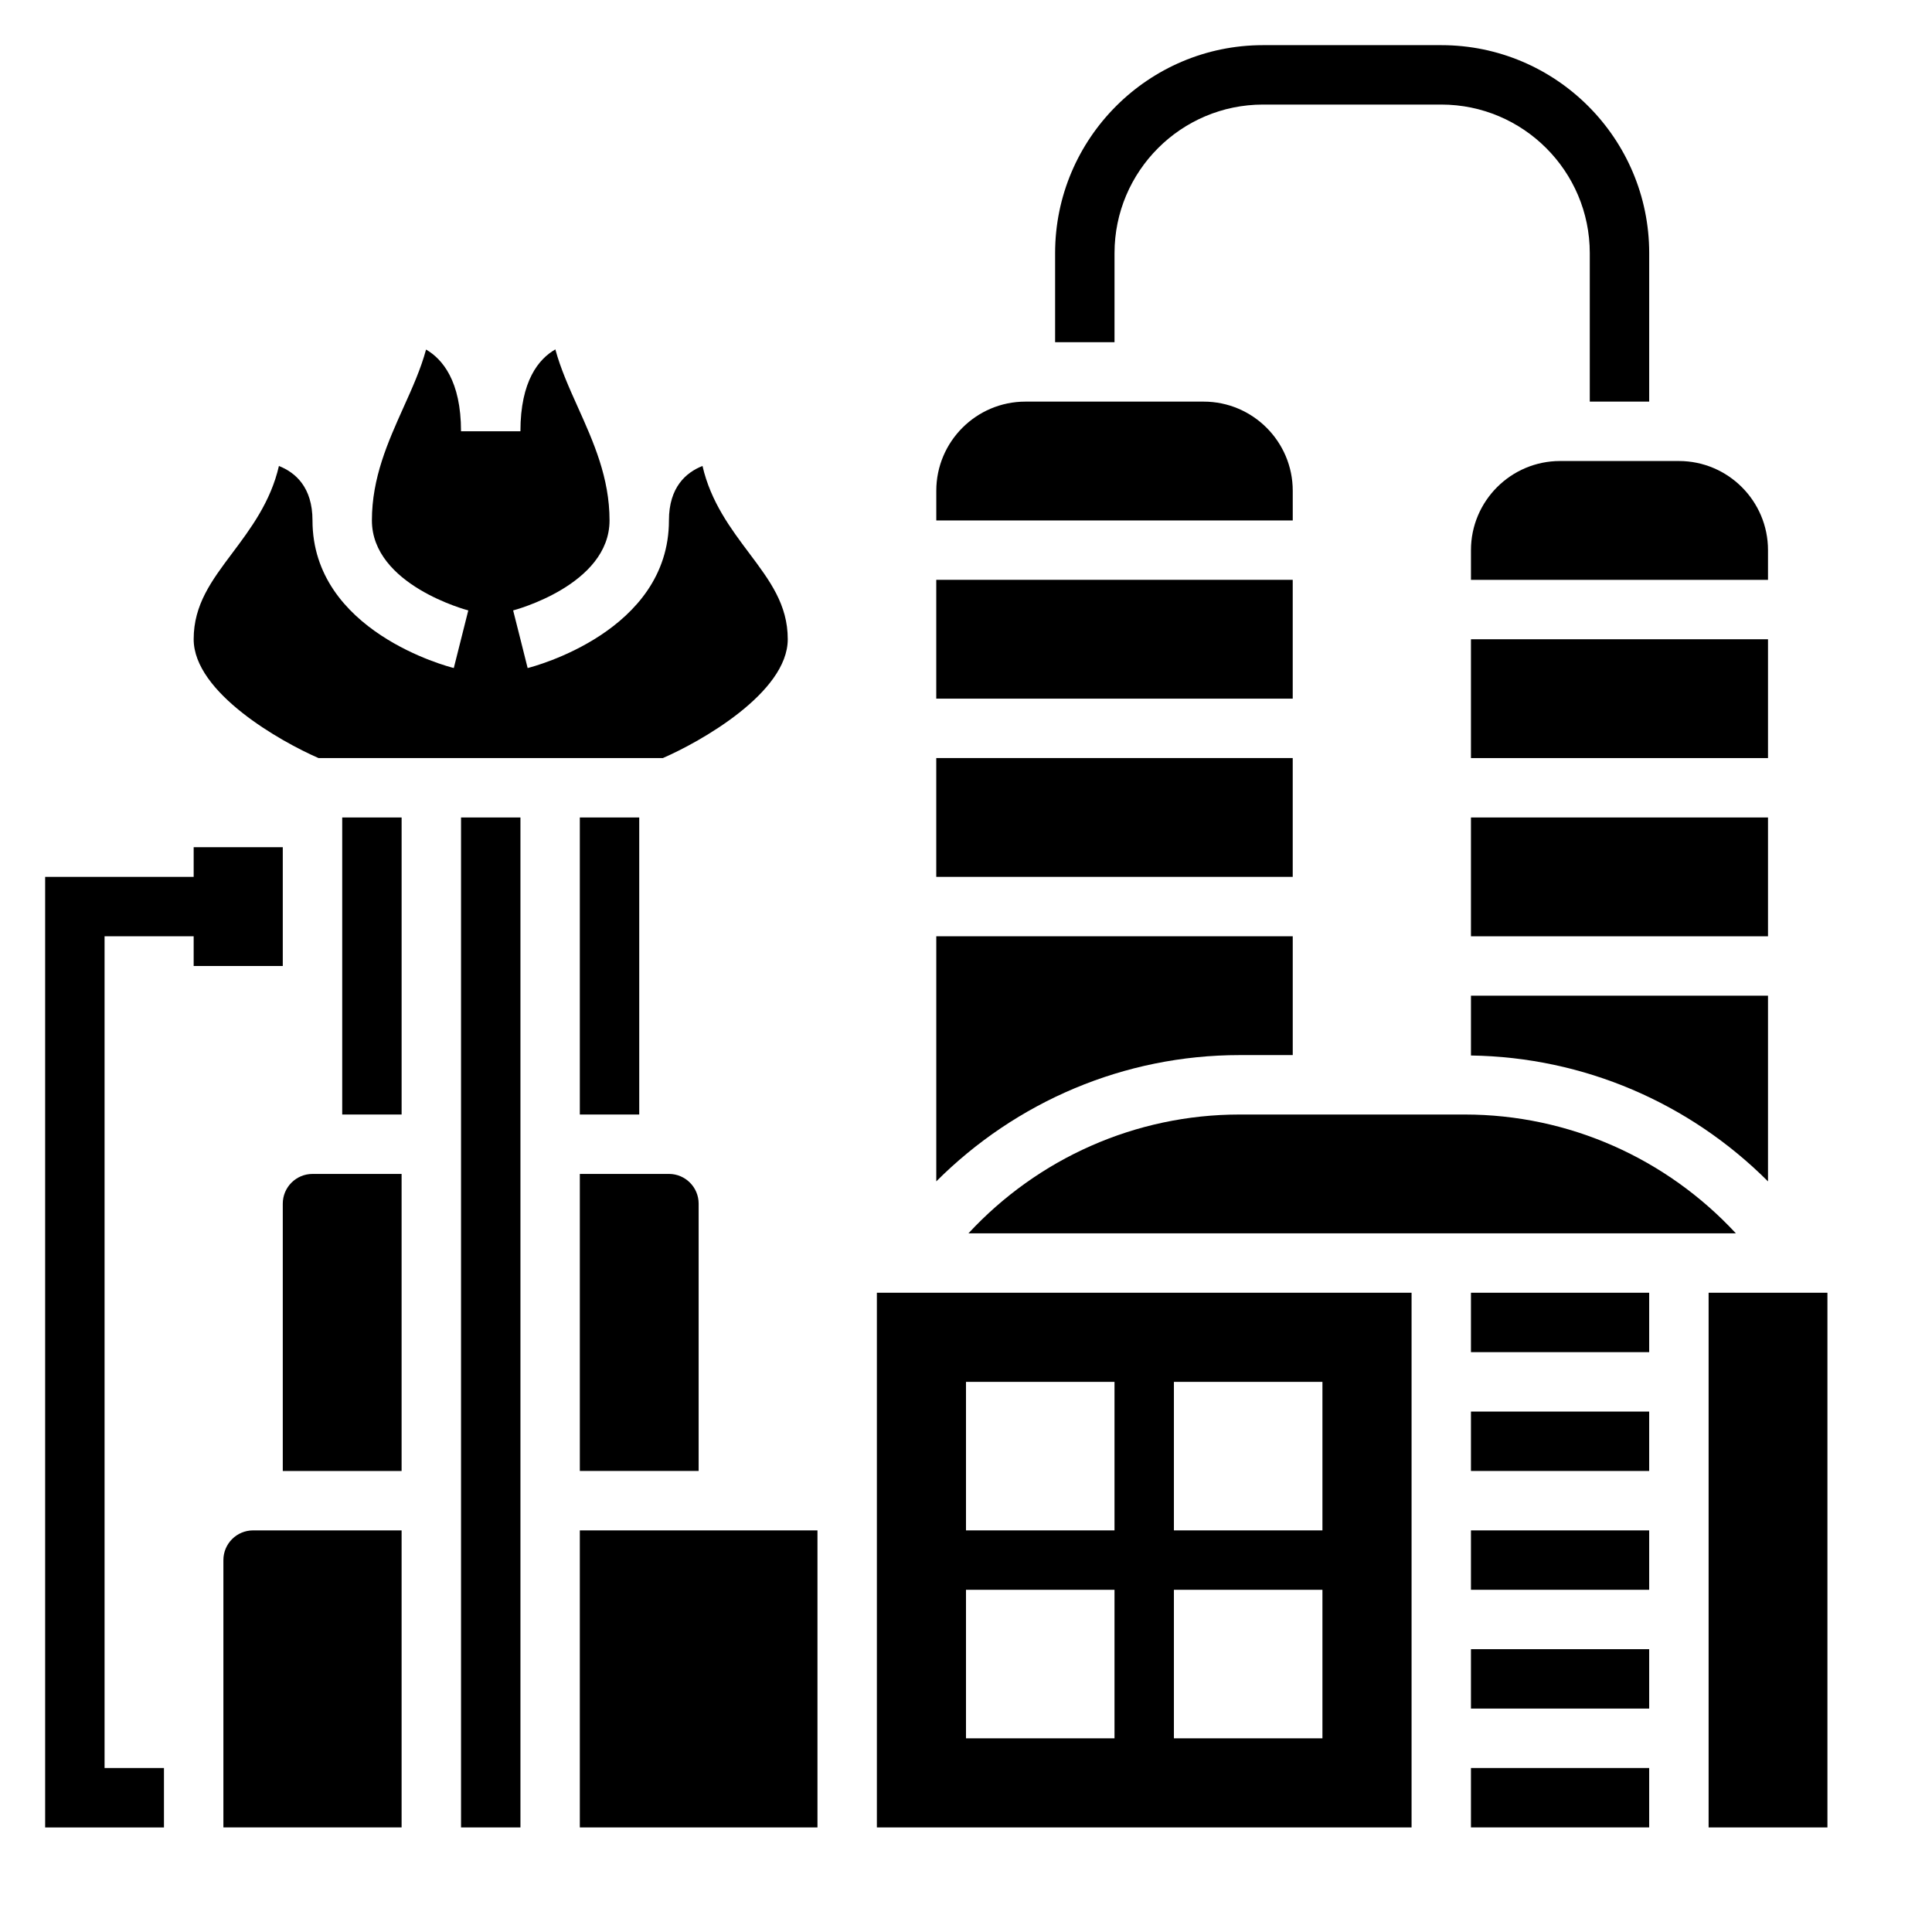
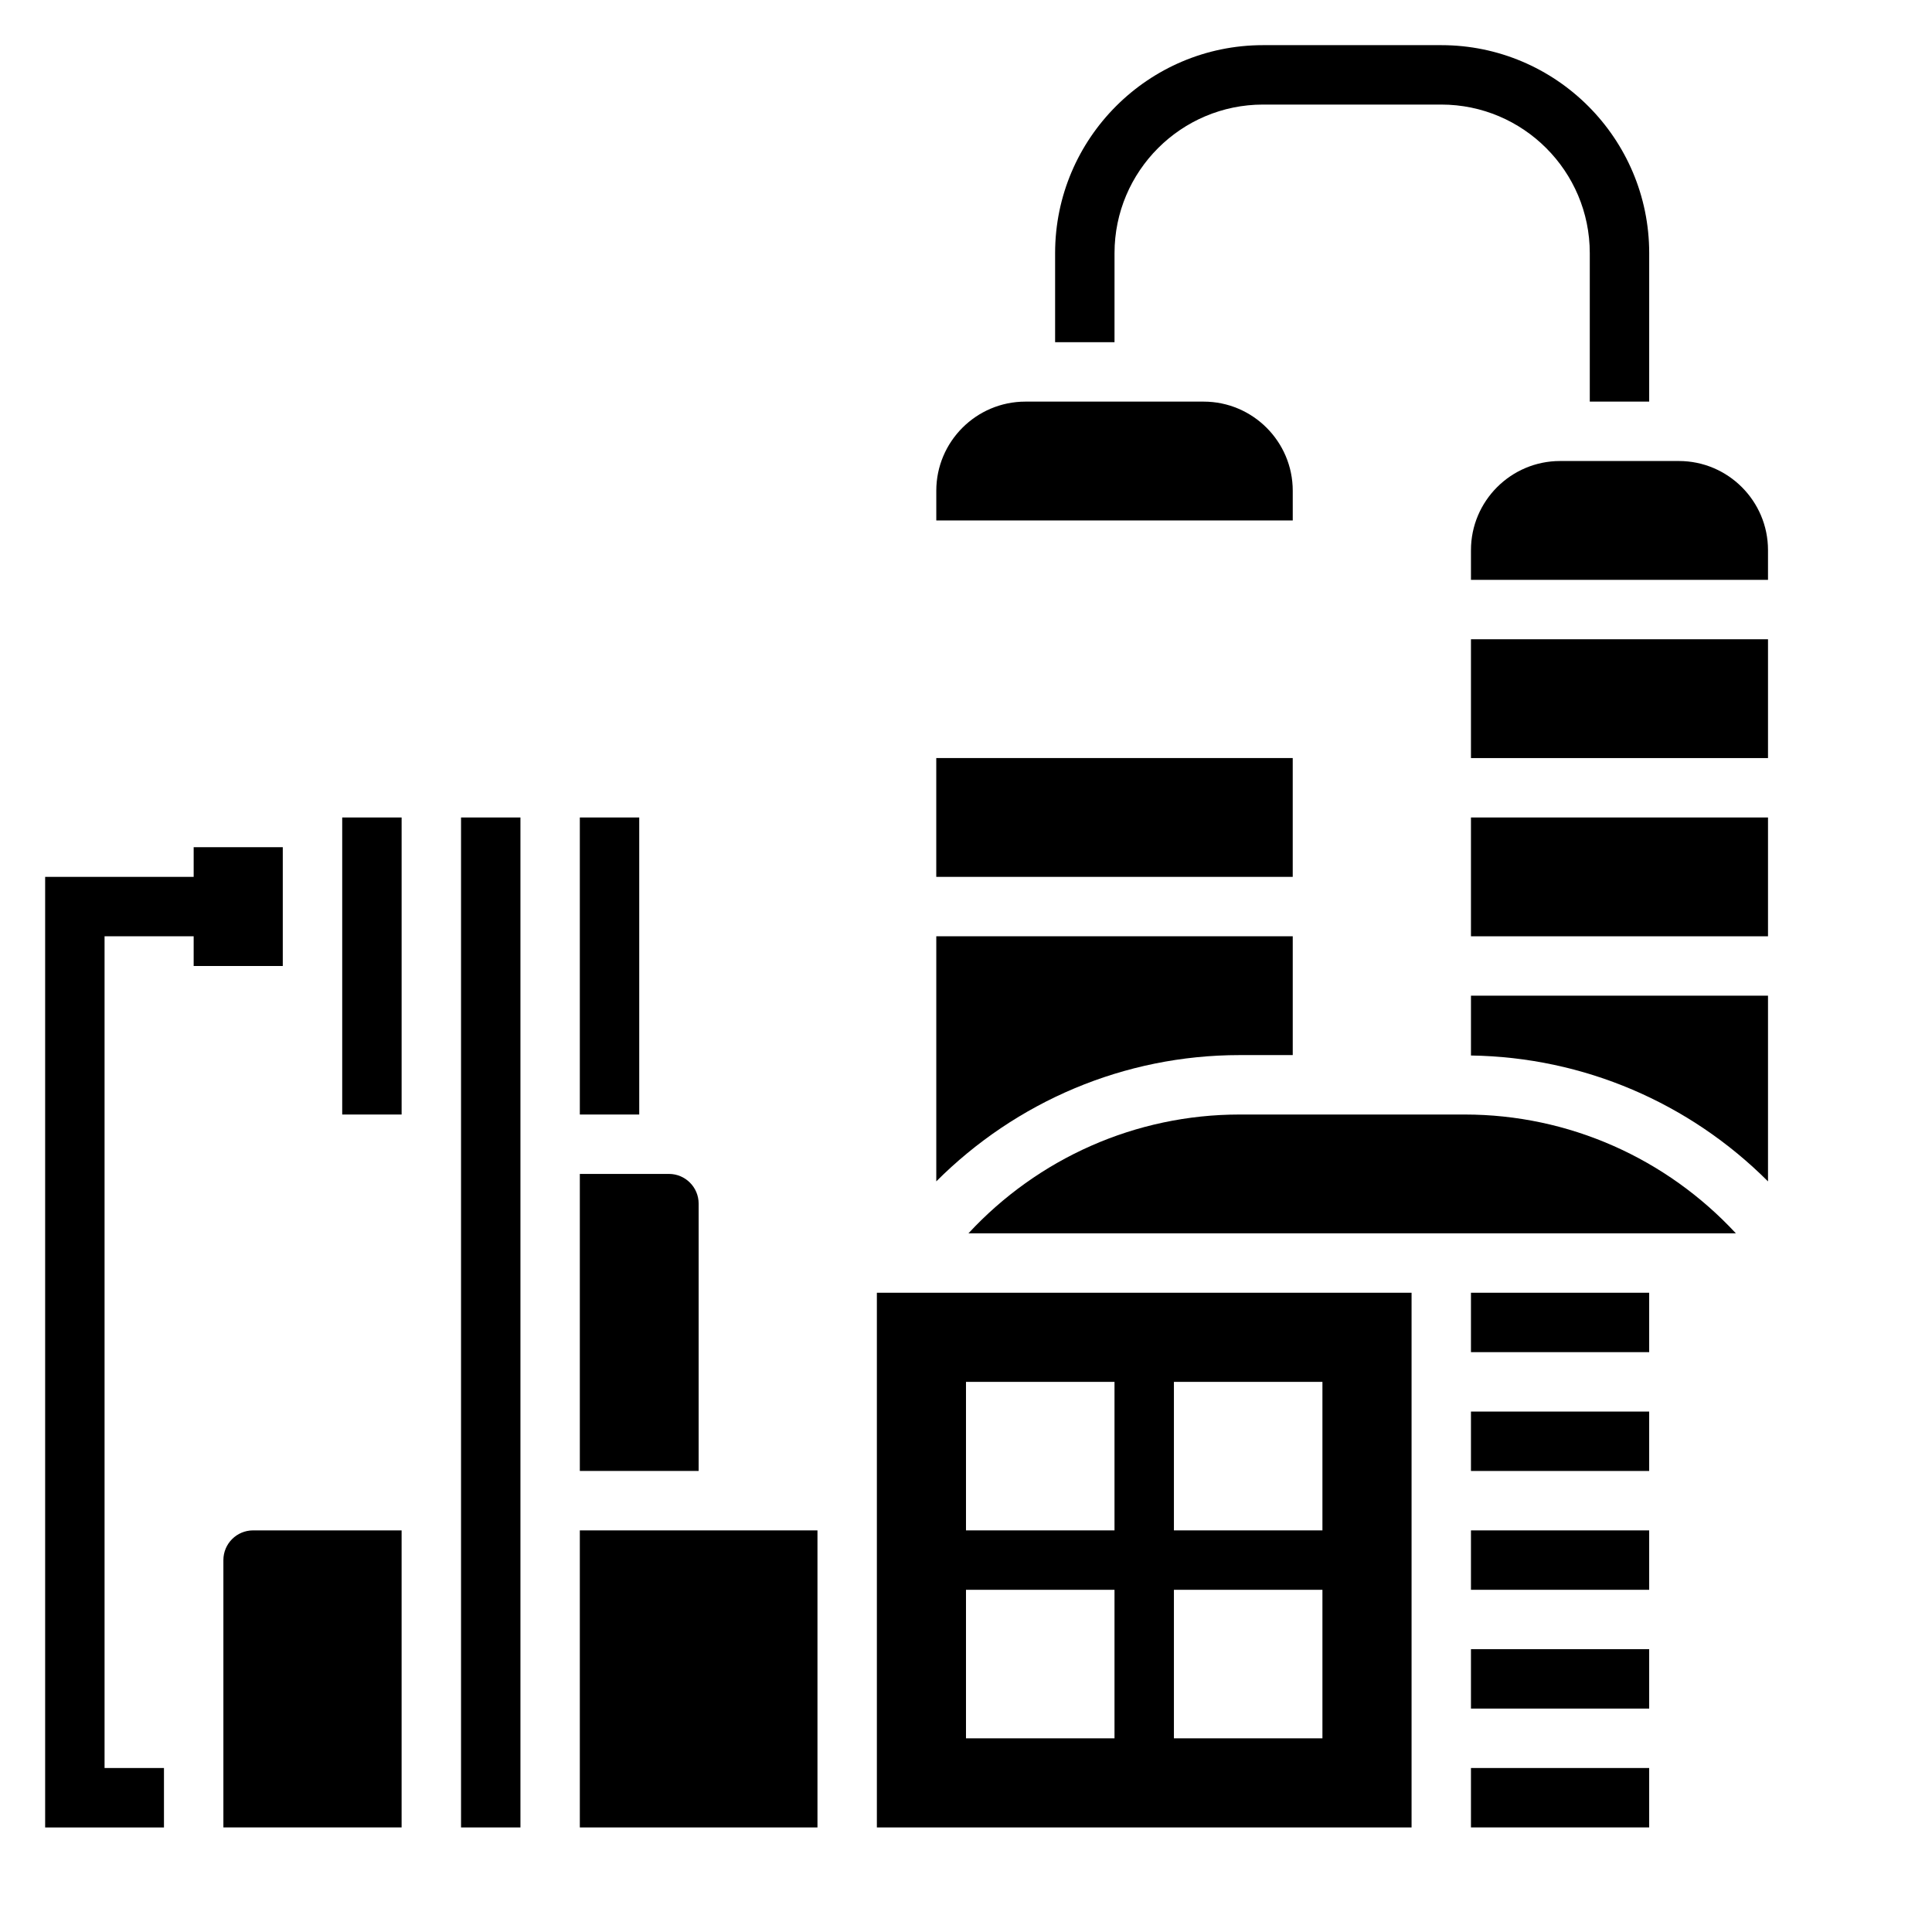
<svg xmlns="http://www.w3.org/2000/svg" fill="#000000" width="800px" height="800px" version="1.1" viewBox="144 144 512 512">
  <g>
    <path d="m218.94 400v-31.488h-23.617v7.871h-39.359v251.91h31.488v-15.746h-15.742v-220.42h23.613v7.875z" />
    <path d="m439.36 211.07c0-21.703 17.656-39.359 39.359-39.359h47.23c21.703 0 39.359 17.656 39.359 39.359v39.359h15.742l0.004-39.359c0-30.379-24.719-55.105-55.105-55.105h-47.23c-30.387 0-55.105 24.727-55.105 55.105v23.617h15.742z" />
    <path d="m266.18 360.64h15.742v267.65h-15.742z" />
    <path d="m297.66 360.64h15.742v78.719h-15.742z" />
    <path d="m203.2 557.44v70.848h47.23v-78.719h-39.359c-4.336 0-7.871 3.527-7.871 7.871z" />
-     <path d="m218.94 462.98v70.848h31.488v-78.723h-23.617c-4.336 0-7.871 3.527-7.871 7.875z" />
    <path d="m297.66 533.82h31.488v-70.848c0-4.344-3.535-7.871-7.871-7.871h-23.617z" />
    <path d="m234.69 360.64h15.742v78.719h-15.742z" />
-     <path d="m228.4 344.89h91.277c9.871-4.281 33.086-17.297 33.086-31.488 0-9.188-4.746-15.508-10.234-22.828-4.832-6.438-10.172-13.555-12.359-23.09-4.352 1.715-8.895 5.621-8.895 14.43 0 29.426-35.922 38.746-37.445 39.125l-1.914-7.637-1.93-7.637c0.262-0.062 25.547-6.723 25.547-23.852 0-11.32-4.258-20.781-8.367-29.938-2.34-5.203-4.606-10.242-5.992-15.383-4.394 2.519-9.258 8.328-9.258 21.703h-15.742c0-13.328-4.922-19.137-9.266-21.664-1.387 5.133-3.644 10.156-5.984 15.344-4.109 9.156-8.367 18.625-8.367 29.938 0 17.129 25.285 23.789 25.543 23.852l-3.84 15.266c-1.527-0.371-37.449-9.691-37.449-39.117 0-8.801-4.535-12.707-8.895-14.422-2.188 9.523-7.527 16.633-12.359 23.082-5.484 7.32-10.234 13.641-10.234 22.828 0 14.191 23.215 27.207 33.078 31.488z" />
-     <path d="m392.12 297.66h94.465v31.488h-94.465z" />
    <path d="m472.51 439.36c-27.598 0-53.441 11.617-71.863 31.488h203.38c-18.422-19.867-44.266-31.488-71.863-31.488z" />
    <path d="m486.59 274.05c0-13.02-10.598-23.617-23.617-23.617h-47.23c-13.02 0-23.617 10.598-23.617 23.617v7.871h94.465z" />
    <path d="m486.59 423.61v-31.488h-94.465v64.953c21.145-21.152 49.816-33.465 80.383-33.465z" />
    <path d="m392.12 344.89h94.465v31.488h-94.465z" />
-     <path d="m596.8 486.59h31.488v141.7h-31.488z" />
    <path d="m533.82 581.05h47.23v15.742h-47.23z" />
    <path d="m533.82 549.57h47.23v15.742h-47.23z" />
    <path d="m533.82 518.08h47.23v15.742h-47.23z" />
-     <path d="m533.82 486.59h47.23v15.742h-47.23z" />
+     <path d="m533.82 486.59h47.23v15.742h-47.23" />
    <path d="m612.54 407.87h-78.719v15.848c29.938 0.434 57.961 12.594 78.719 33.363z" />
    <path d="m533.82 612.54h47.23v15.742h-47.23z" />
    <path d="m533.82 313.41h78.719v31.488h-78.719z" />
    <path d="m533.82 360.64h78.719v31.488h-78.719z" />
    <path d="m297.66 549.57h62.977v78.719h-62.977z" />
    <path d="m533.82 289.79v7.871h78.719v-7.871c0-13.02-10.598-23.617-23.617-23.617h-31.488c-13.02 0.004-23.613 10.598-23.613 23.617z" />
    <path d="m376.38 628.29h141.7v-141.7h-141.7zm78.719-118.08h39.359v39.359h-39.359zm0 55.105h39.359v39.359h-39.359zm-55.102-55.105h39.359v39.359h-39.359zm0 55.105h39.359v39.359h-39.359z" />
  </g>
</svg>